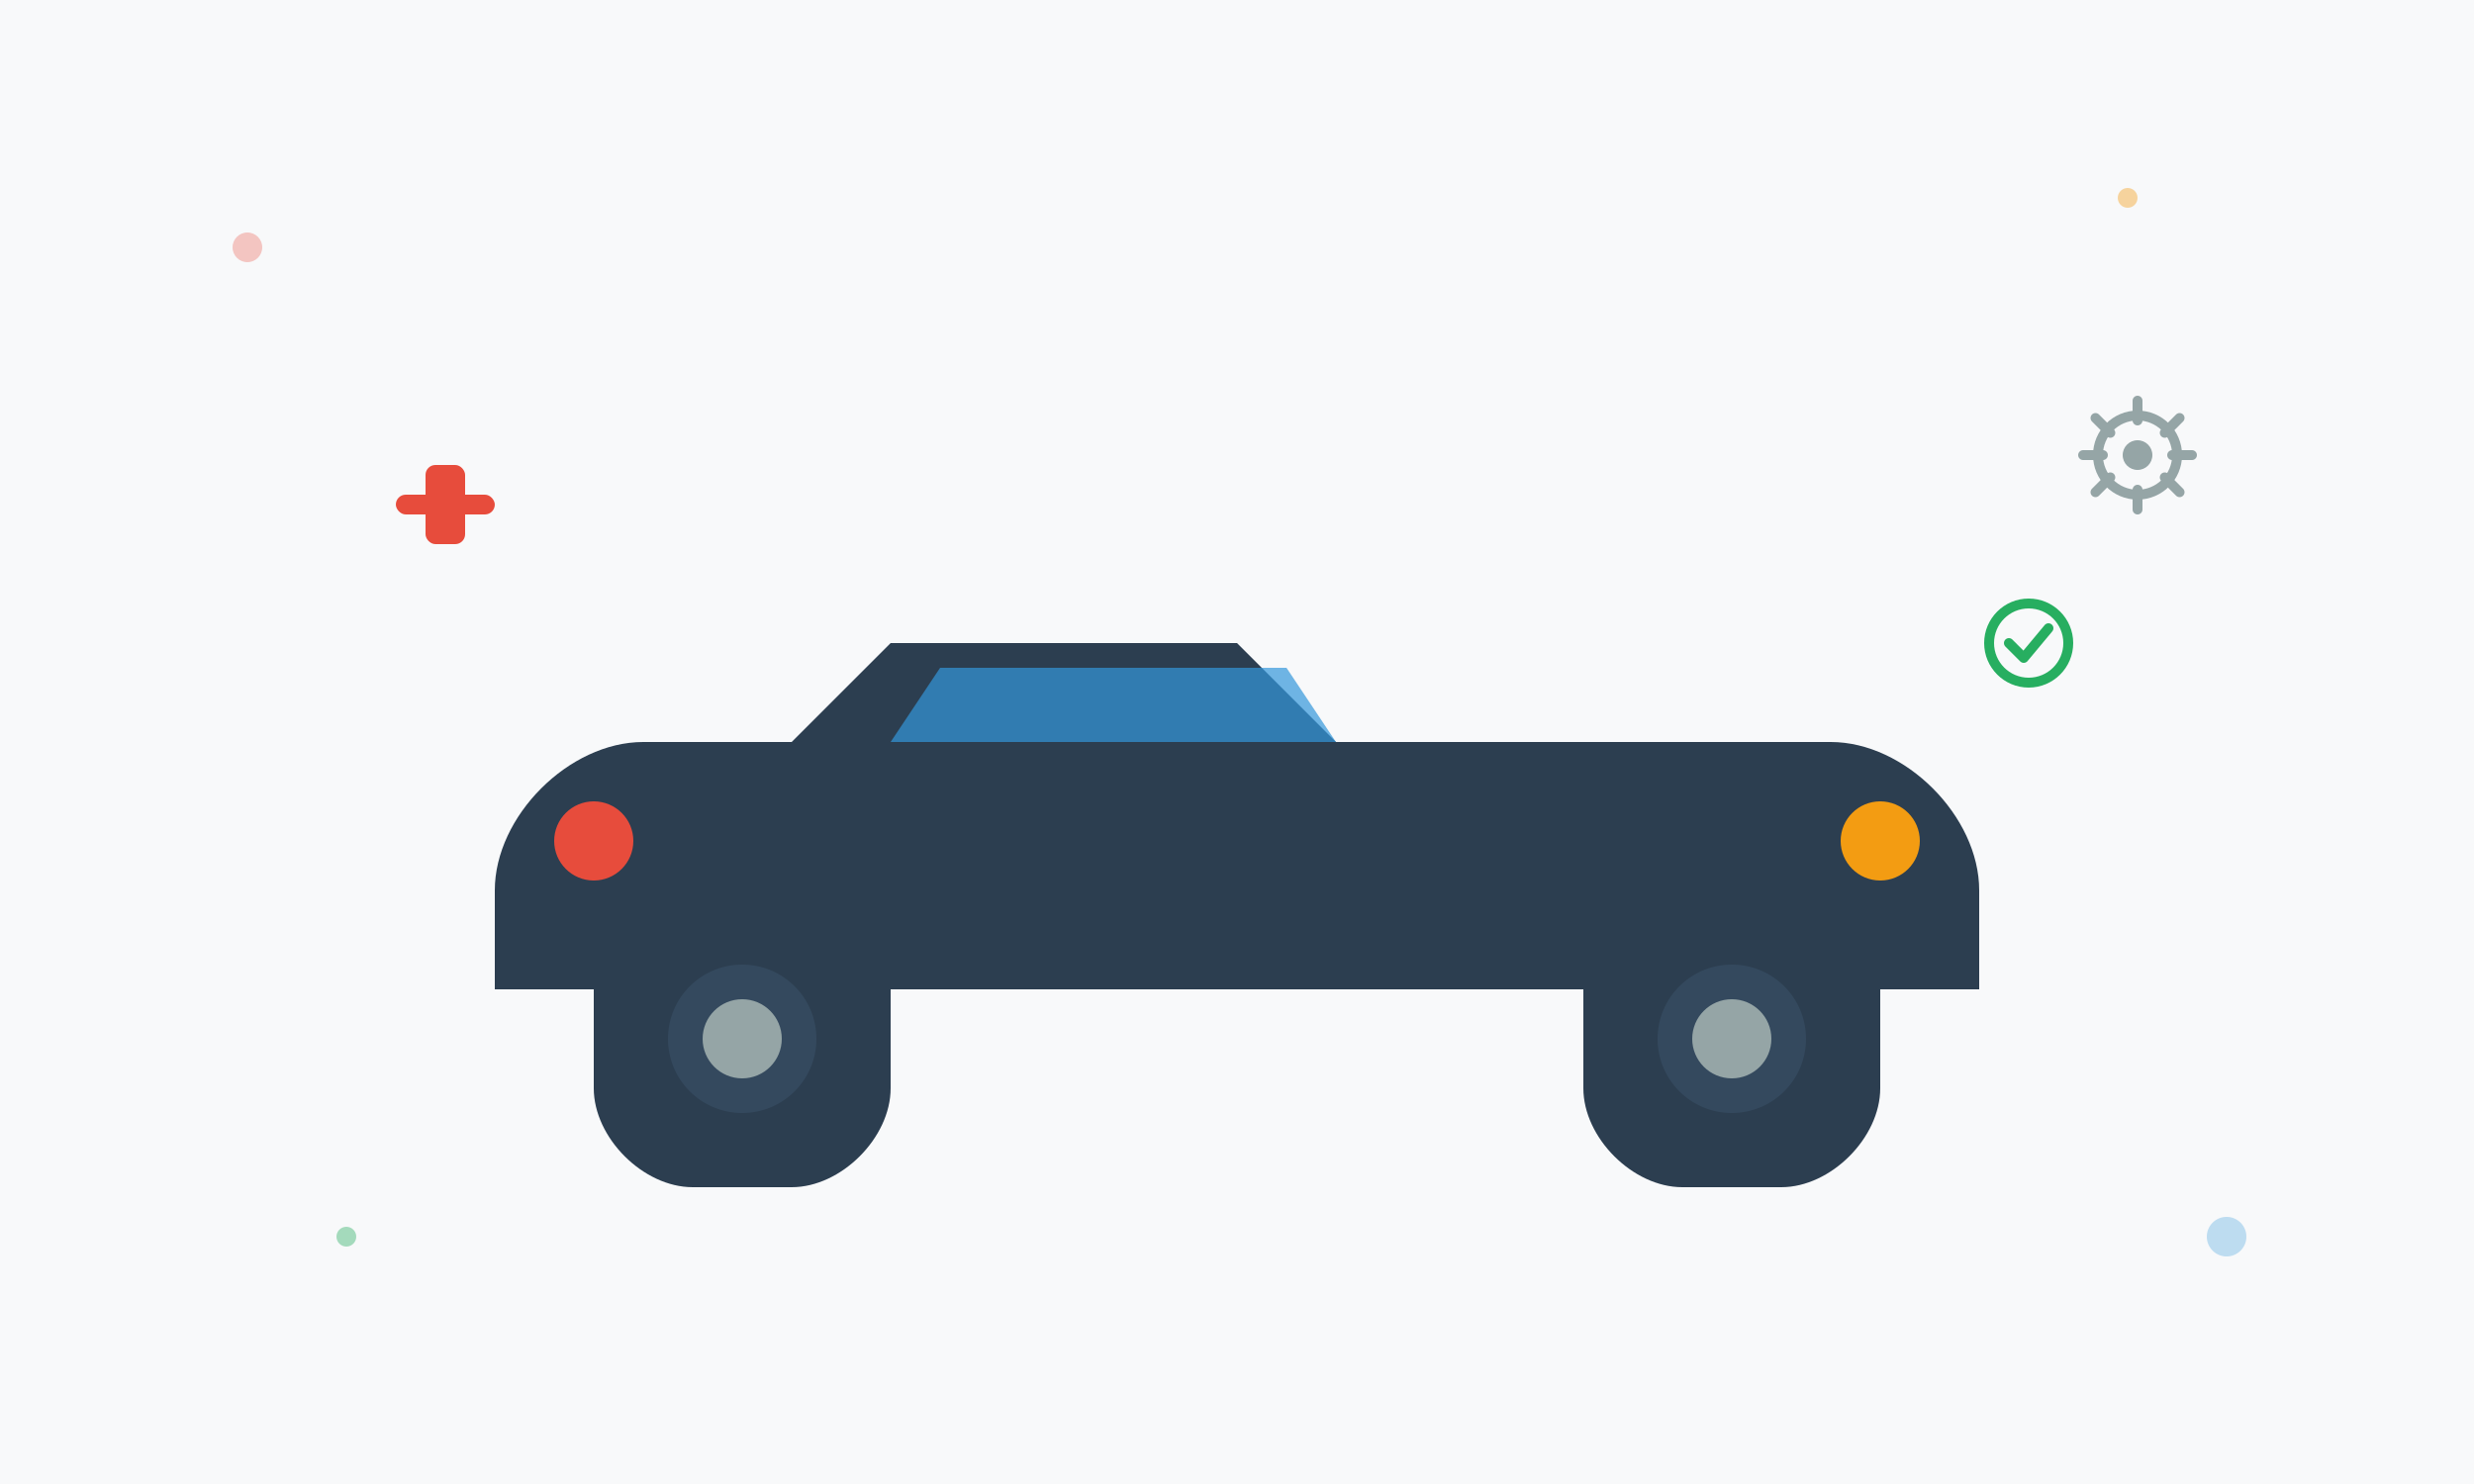
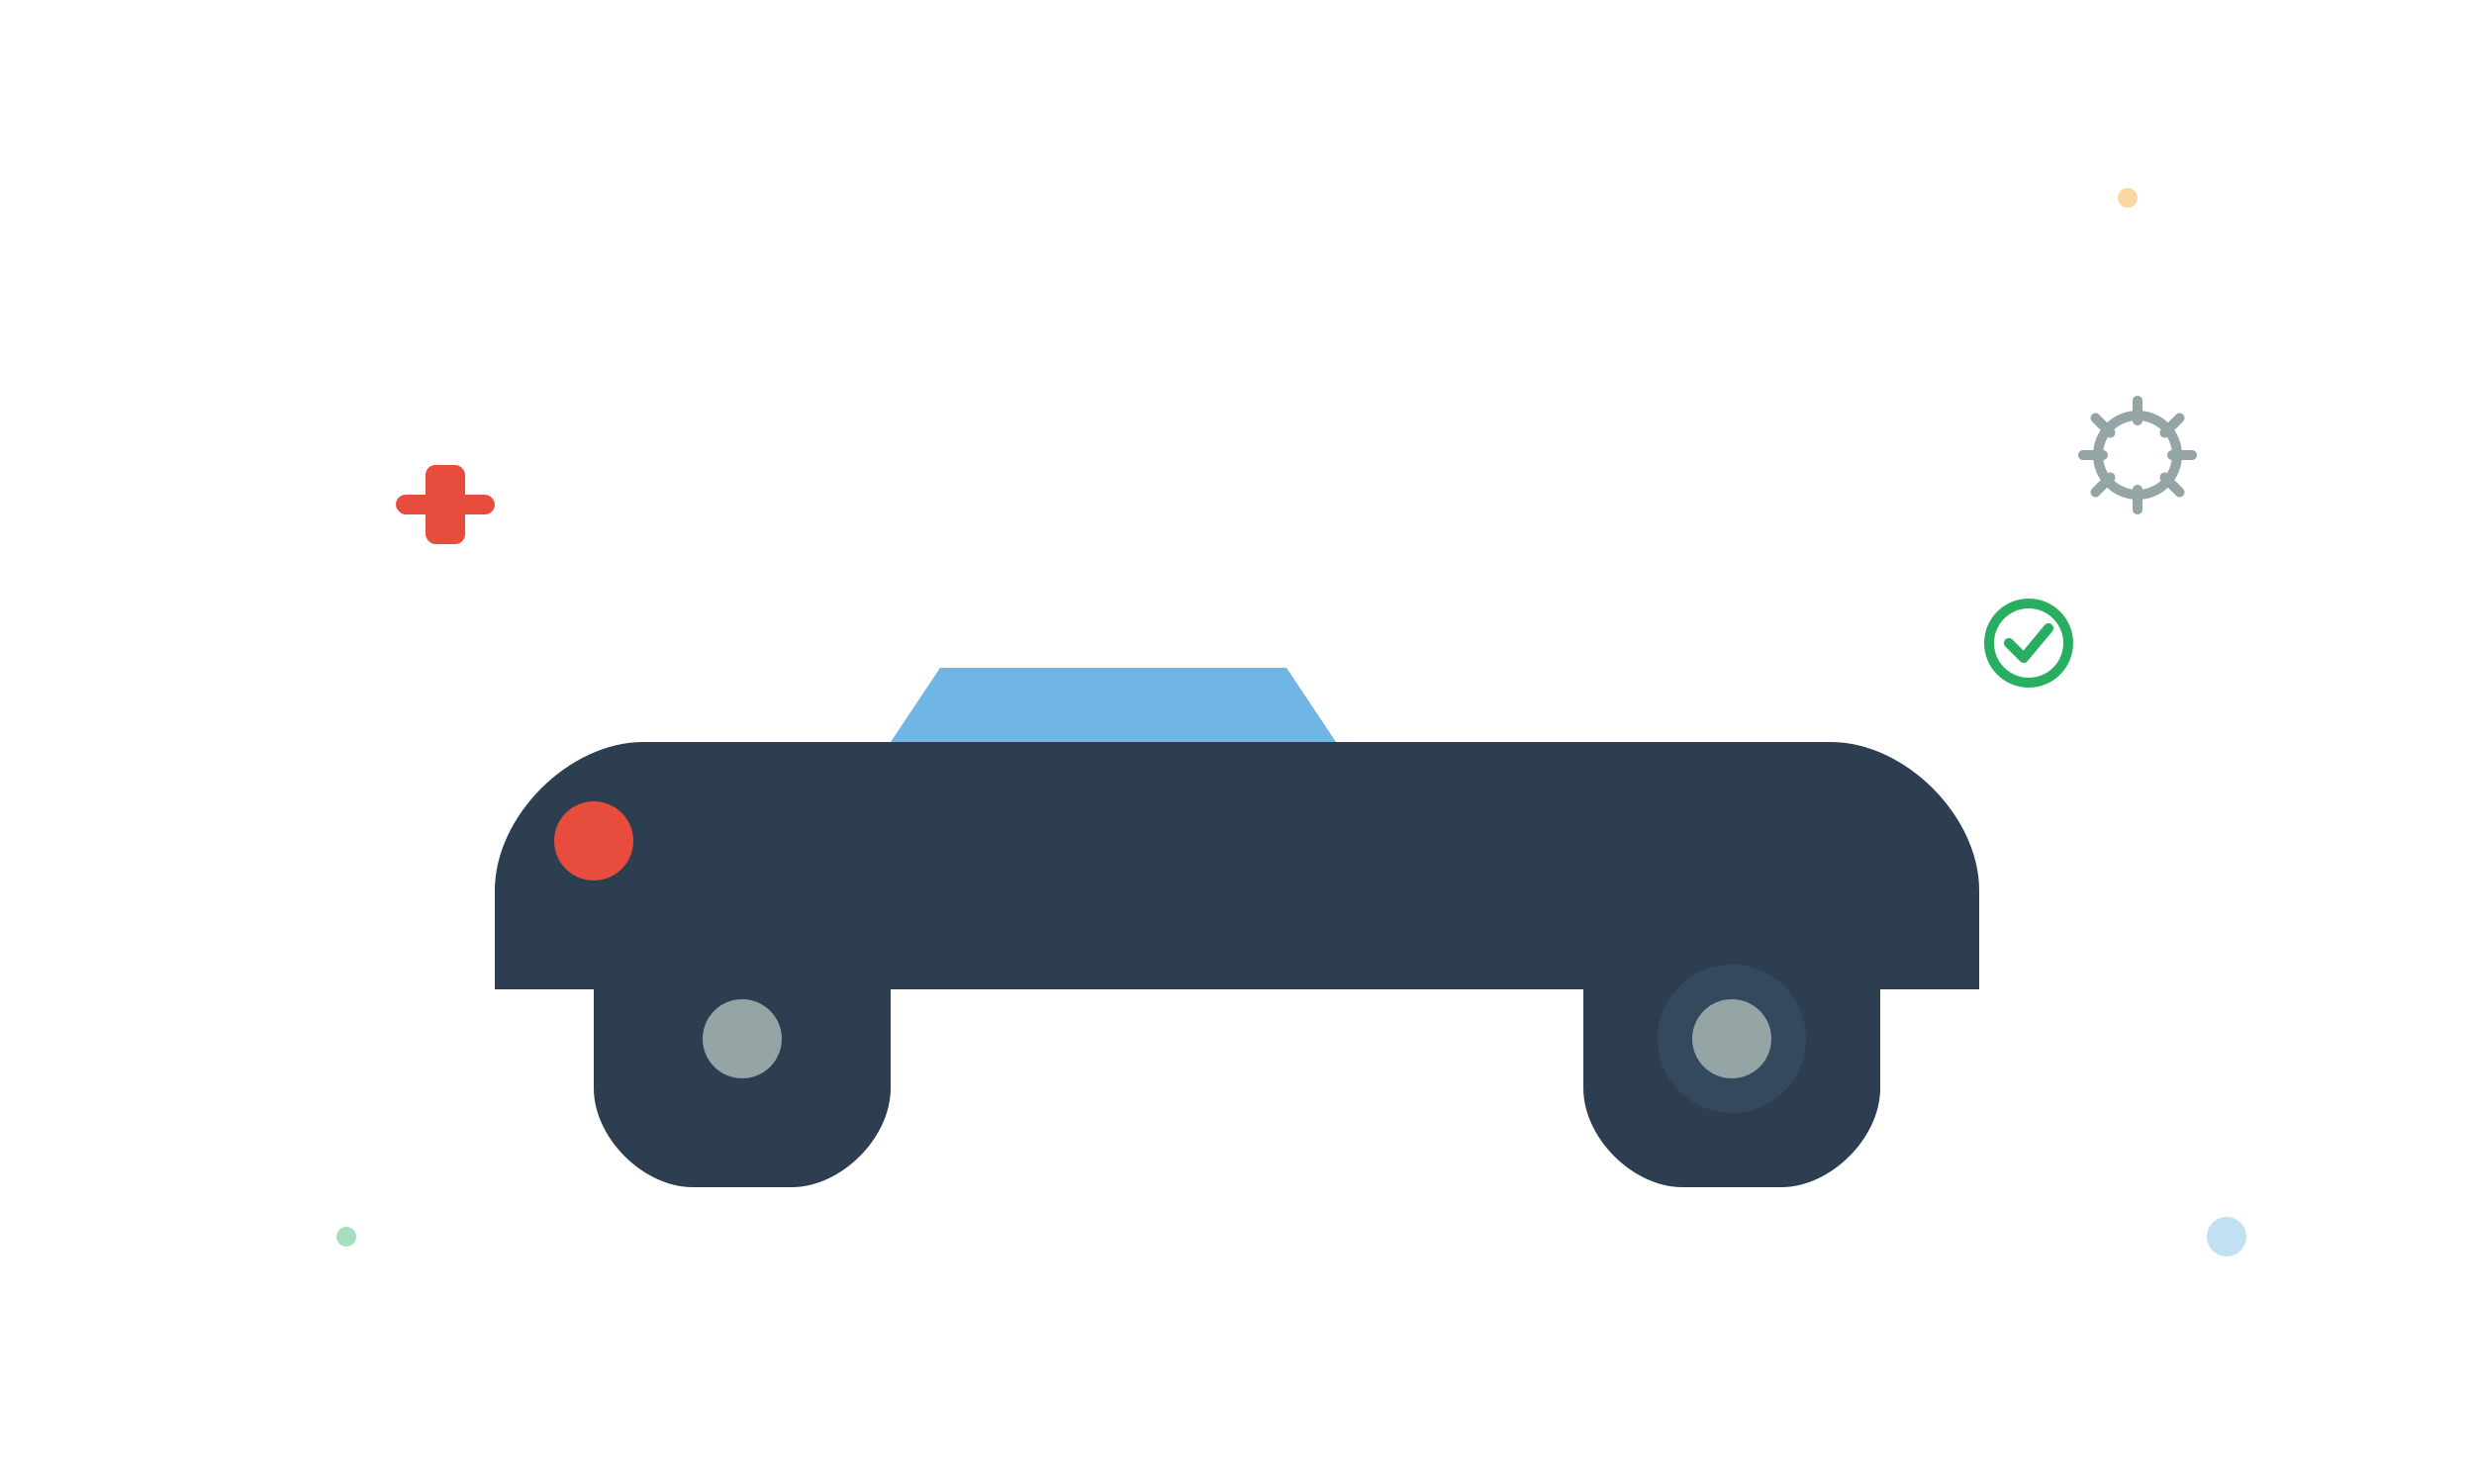
<svg xmlns="http://www.w3.org/2000/svg" width="500" height="300" viewBox="0 0 500 300" fill="none">
-   <rect width="500" height="300" fill="#f8f9fa" />
-   <path d="M100 180C100 165 115 150 130 150H160L180 130H250L270 150H370C385 150 400 165 400 180V200H380V220C380 230 370 240 360 240H340C330 240 320 230 320 220V200H180V220C180 230 170 240 160 240H140C130 240 120 230 120 220V200H100V180Z" fill="#2c3e50" />
-   <circle cx="150" cy="210" r="15" fill="#34495e" />
+   <path d="M100 180C100 165 115 150 130 150H160H250L270 150H370C385 150 400 165 400 180V200H380V220C380 230 370 240 360 240H340C330 240 320 230 320 220V200H180V220C180 230 170 240 160 240H140C130 240 120 230 120 220V200H100V180Z" fill="#2c3e50" />
  <circle cx="350" cy="210" r="15" fill="#34495e" />
  <circle cx="150" cy="210" r="8" fill="#95a5a6" />
  <circle cx="350" cy="210" r="8" fill="#95a5a6" />
  <path d="M180 150L190 135H260L270 150H180Z" fill="#3498db" opacity="0.7" />
-   <circle cx="380" cy="170" r="8" fill="#f39c12" />
  <circle cx="120" cy="170" r="8" fill="#e74c3c" />
  <g transform="translate(80, 100)">
    <rect x="0" y="0" width="20" height="4" rx="2" fill="#e74c3c" />
    <rect x="6" y="-6" width="8" height="16" rx="2" fill="#e74c3c" />
  </g>
  <g transform="translate(400, 120)">
    <circle cx="10" cy="10" r="8" stroke="#27ae60" stroke-width="2" fill="none" />
    <path d="M6 10L9 13L14 7" stroke="#27ae60" stroke-width="2" stroke-linecap="round" stroke-linejoin="round" />
  </g>
  <g transform="translate(420, 80)">
    <circle cx="12" cy="12" r="8" stroke="#95a5a6" stroke-width="2" fill="none" />
-     <circle cx="12" cy="12" r="3" fill="#95a5a6" />
    <path d="M12 1V5M12 19V23M23 12H19M5 12H1M20.5 4.5L17.5 7.5M6.5 16.5L3.5 19.5M20.5 19.5L17.5 16.5M6.5 7.5L3.5 4.5" stroke="#95a5a6" stroke-width="2" stroke-linecap="round" />
  </g>
-   <circle cx="50" cy="50" r="3" fill="#e74c3c" opacity="0.3" />
  <circle cx="450" cy="250" r="4" fill="#3498db" opacity="0.3" />
  <circle cx="70" cy="250" r="2" fill="#27ae60" opacity="0.4" />
  <circle cx="430" cy="40" r="2" fill="#f39c12" opacity="0.4" />
</svg>